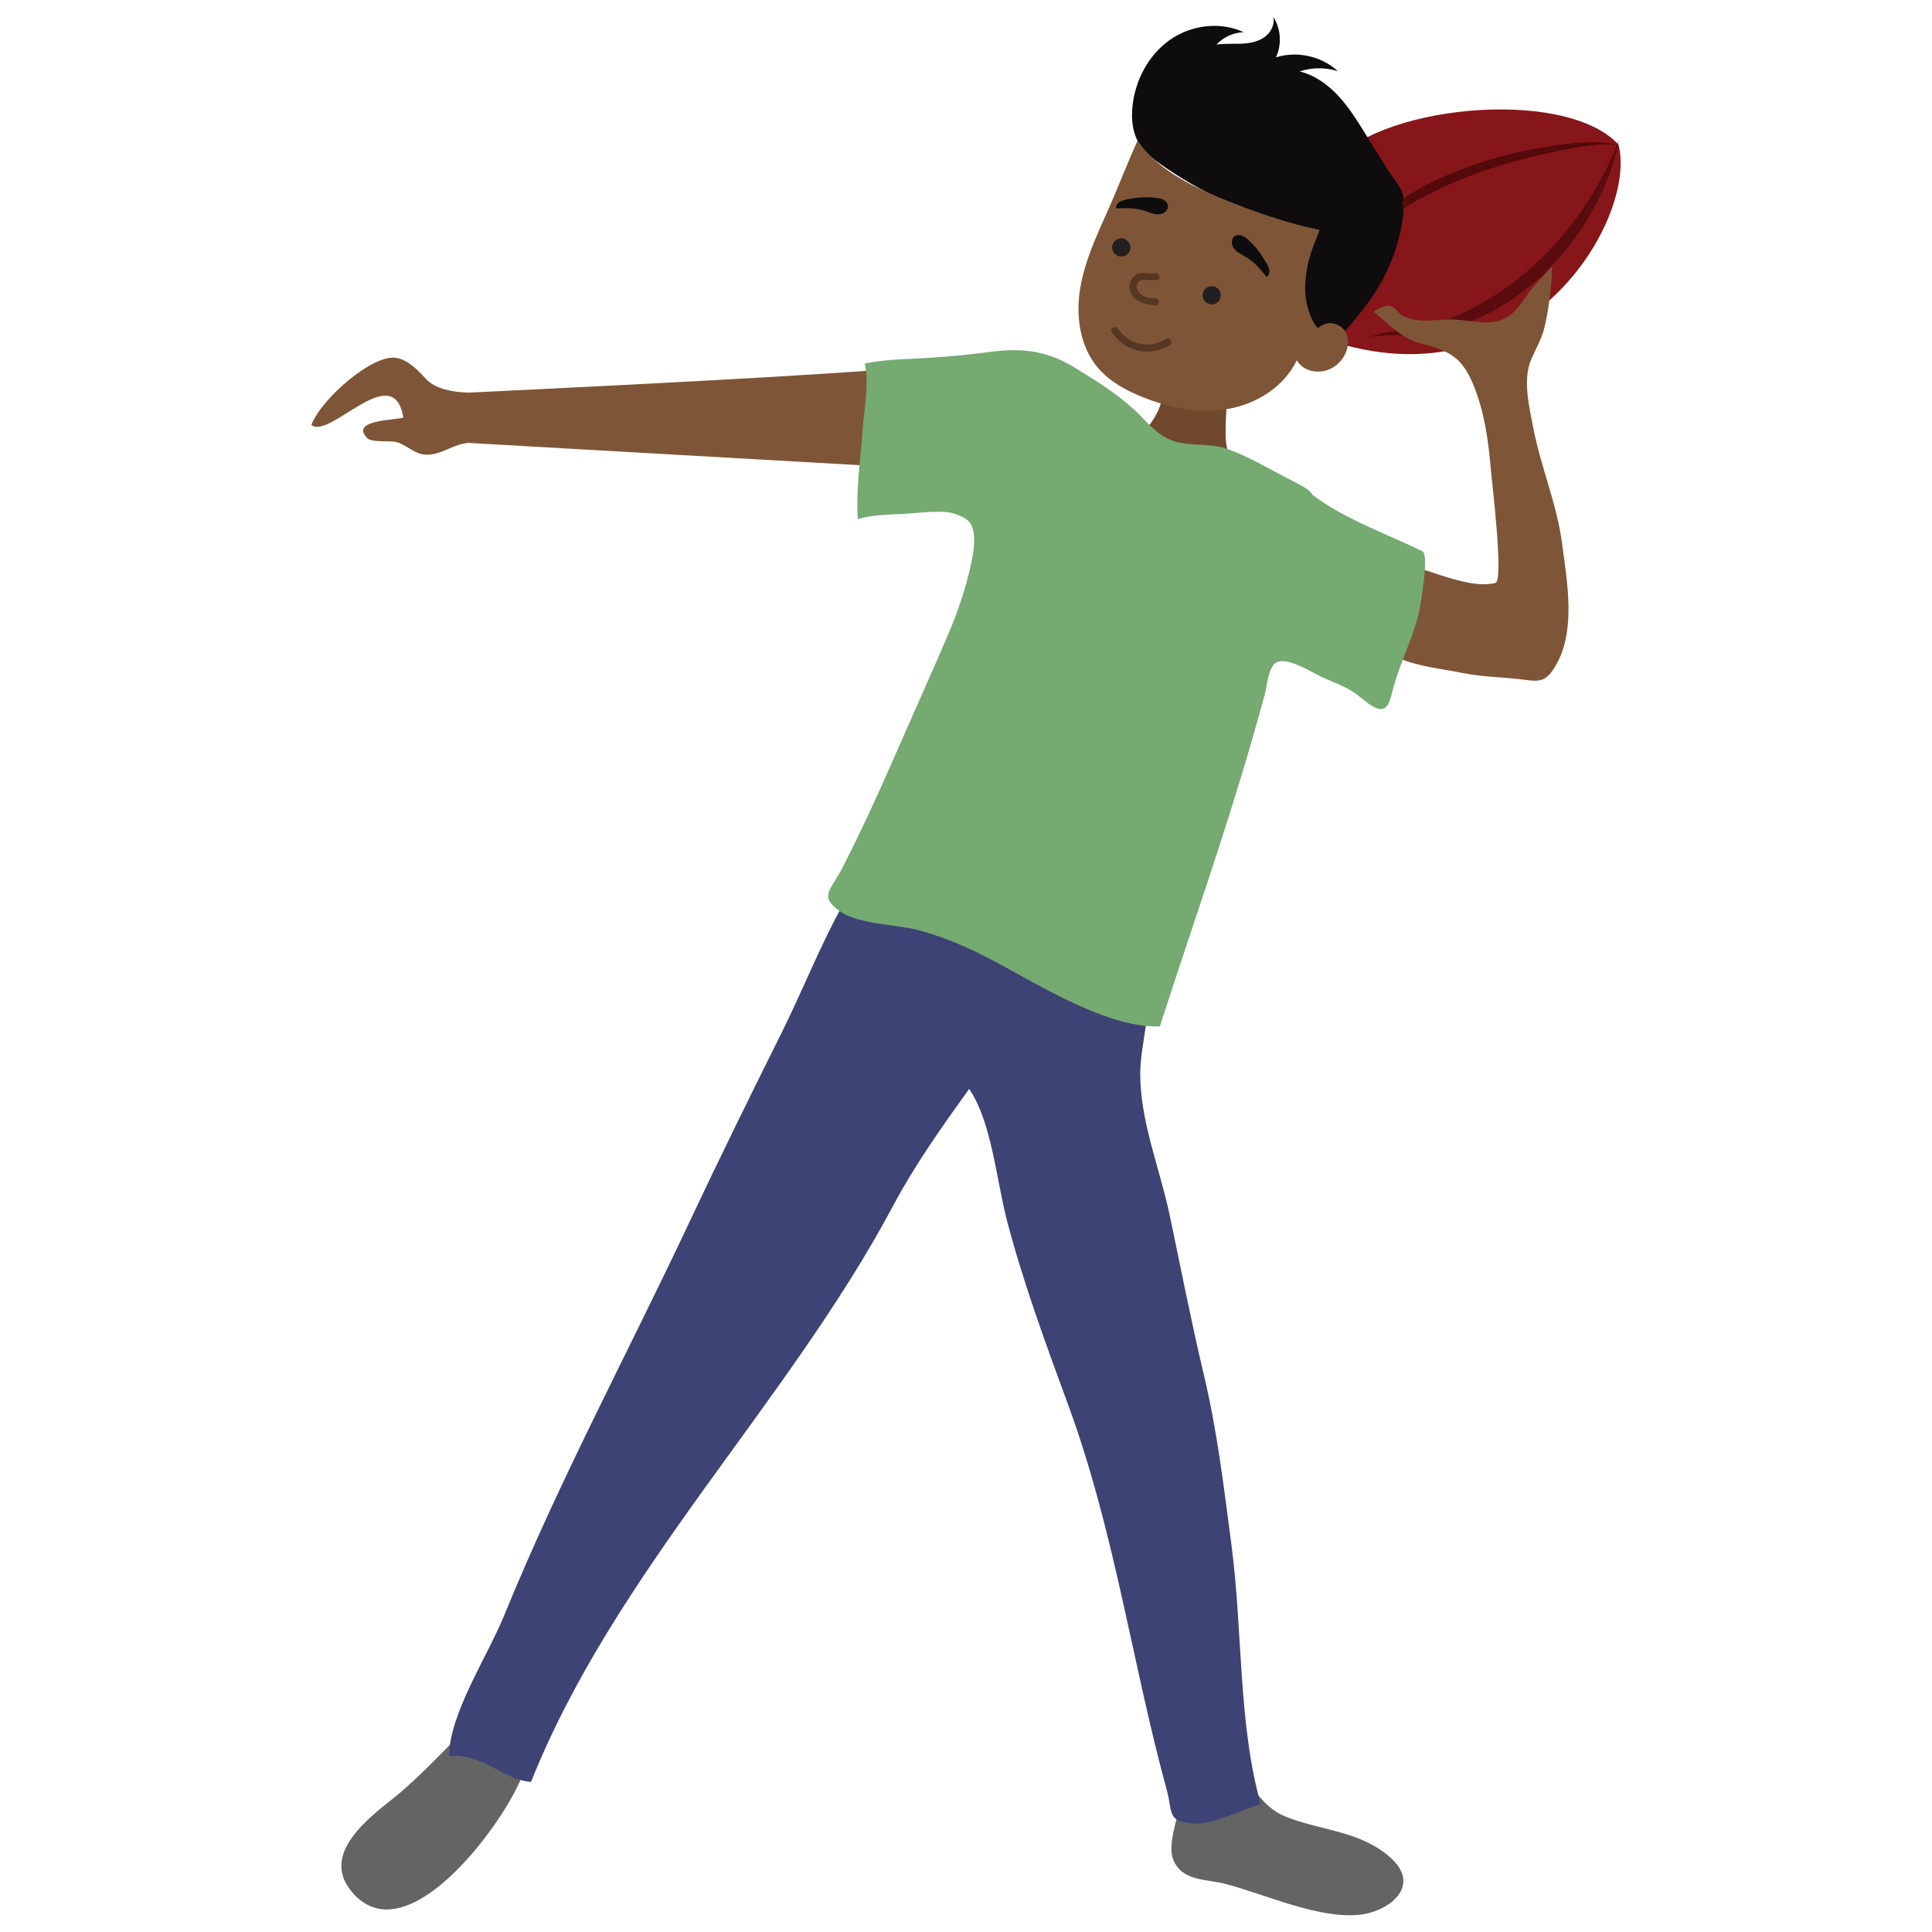
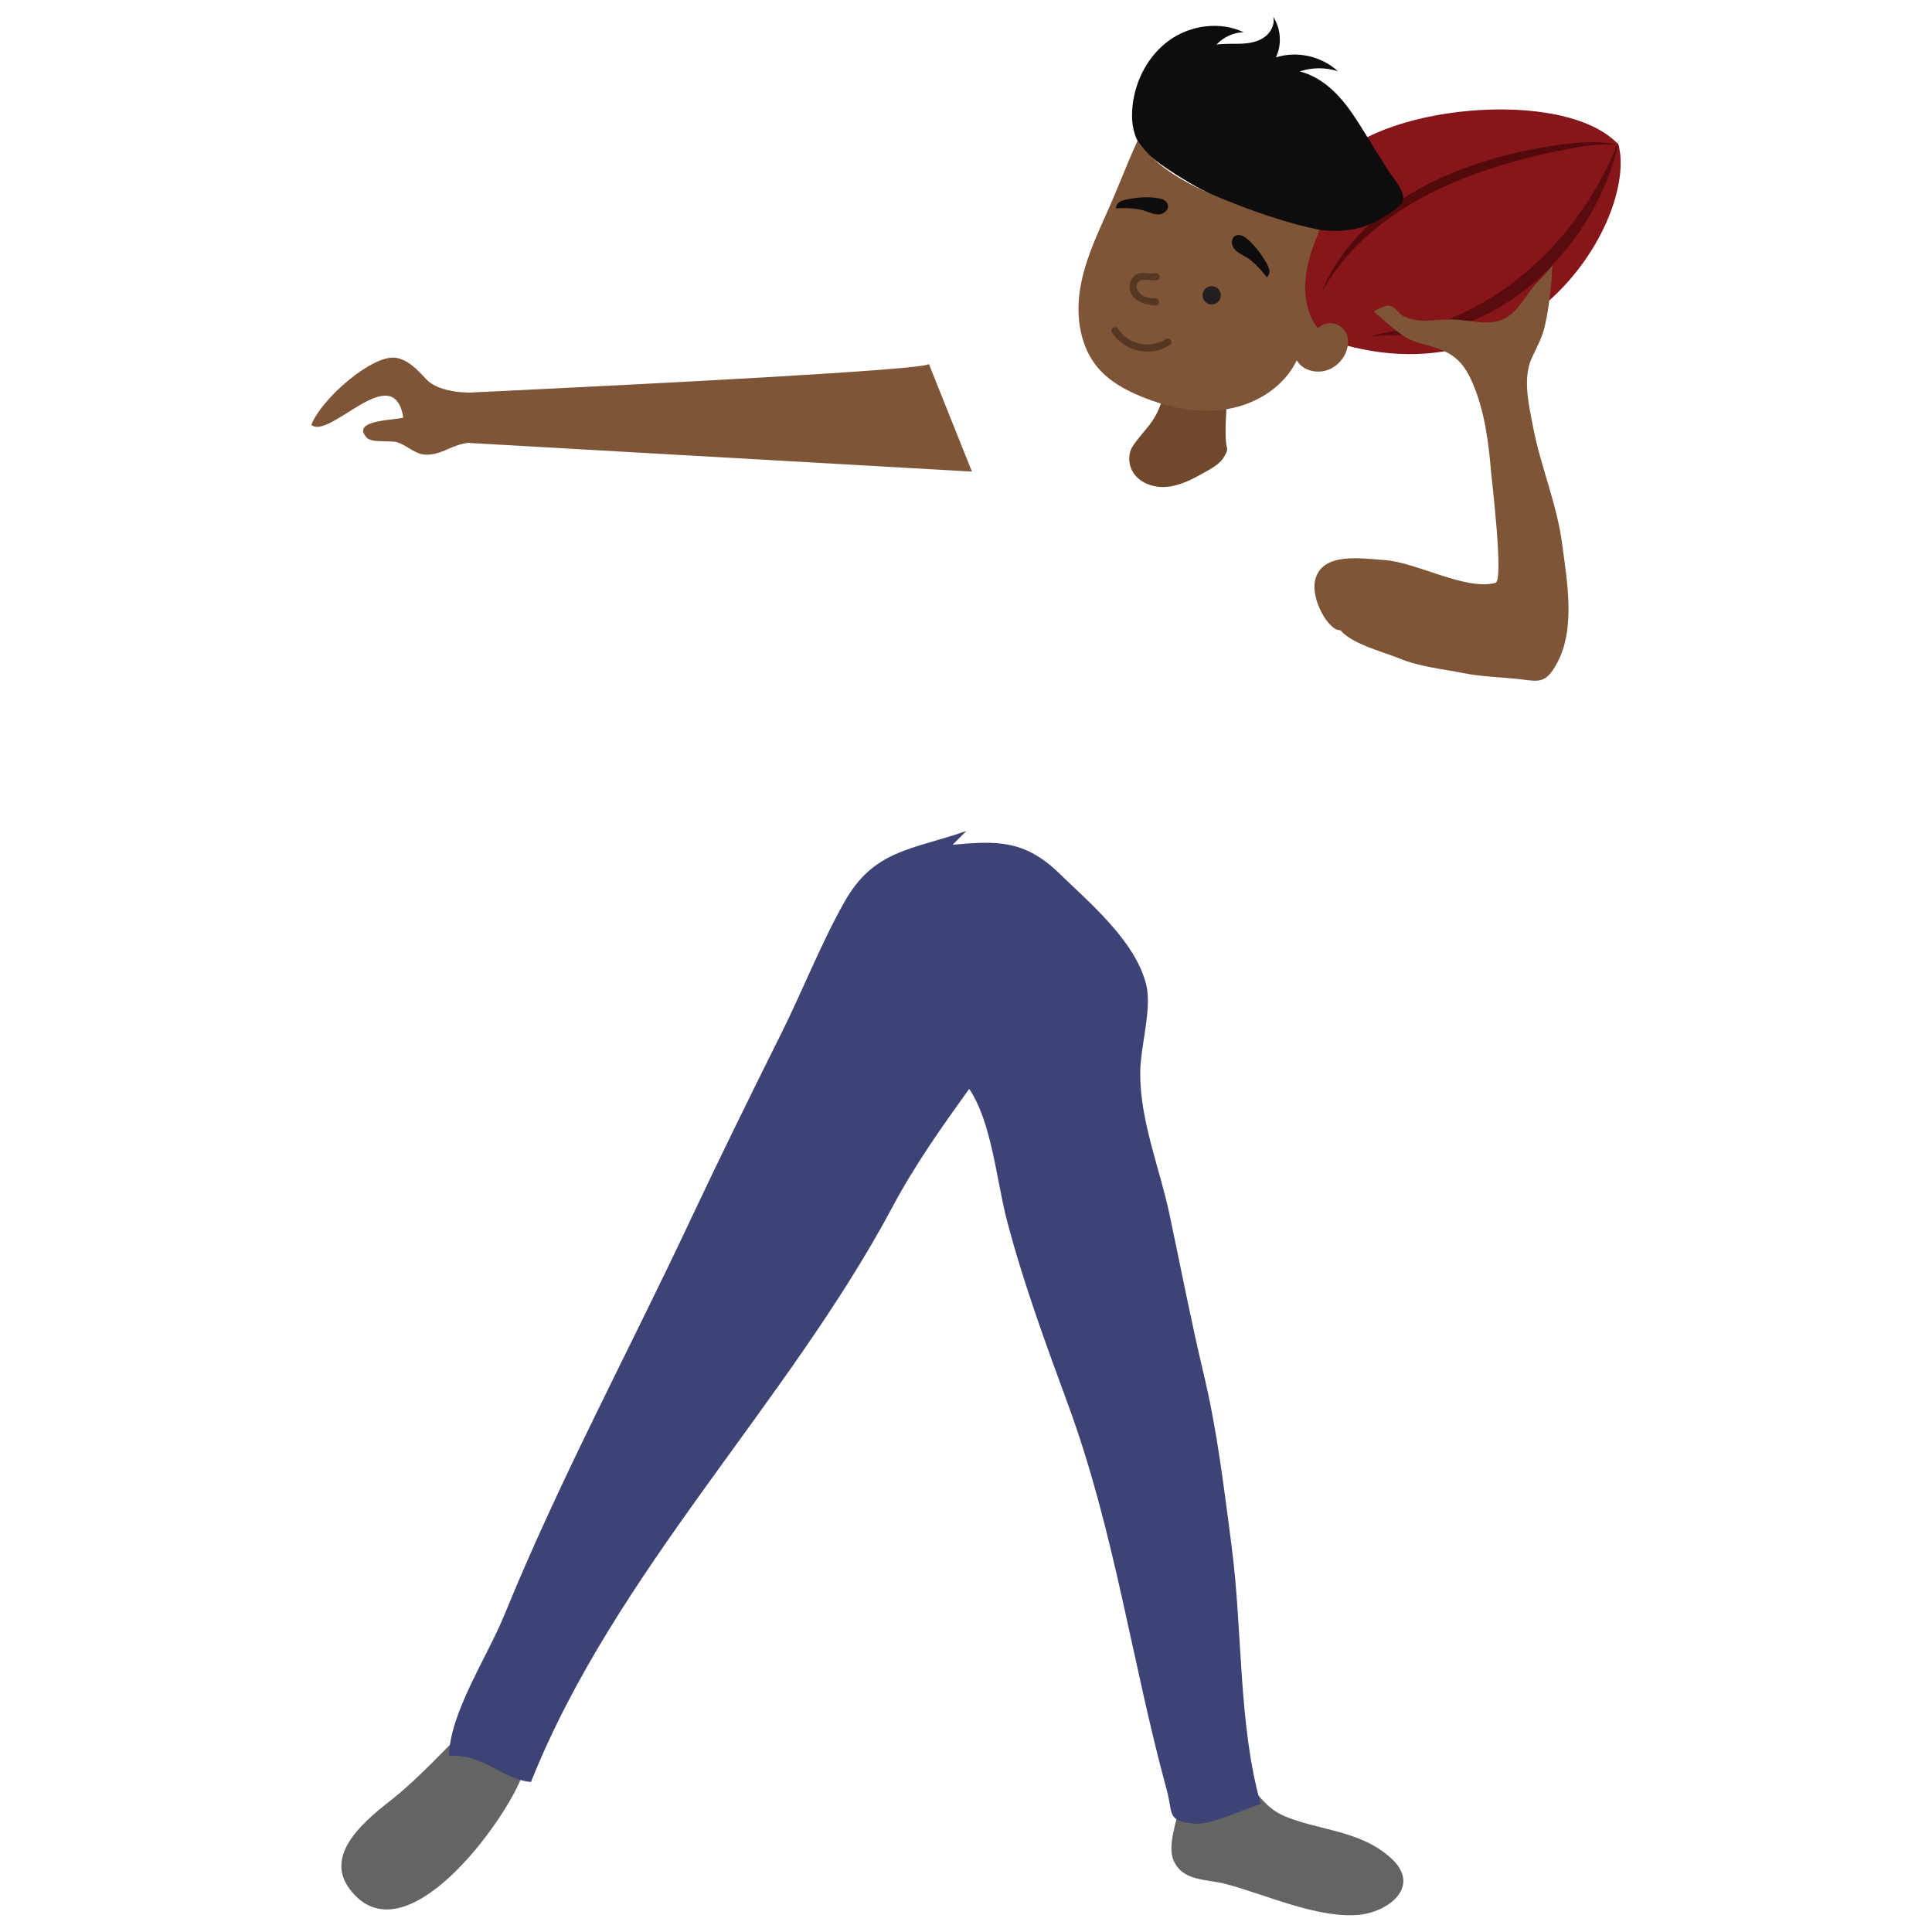
<svg xmlns="http://www.w3.org/2000/svg" version="1.1" id="Layer_2_00000160175194740200457840000015902925915286762660_" x="0px" y="0px" viewBox="0 0 173 173" enable-background="new 0 0 173 173" xml:space="preserve">
  <g id="words">
    <g id="throw">
      <g id="Layer_450_copy">
        <g>
          <path fill="#861619" d="M144.926,12.944c1.796,6.759-8.862,24.825-28.096,16.71c-2.528-4.251-1.294-9.328,2.313-14.731      c3.607-5.403,20.882-7.263,25.784-1.979" />
          <path fill="#54090A" d="M142.699,12.735c-0.578,0-1.158,0.037-1.728,0.072c-8.764,0.935-18.956,4.615-22.618,13.316      c4.573-8.008,14.062-11.323,22.667-12.899c0.925-0.159,1.861-0.295,2.799-0.295c0.325,0,0.65,0.016,0.975,0.053      c0.001-0.003,0.003-0.007,0.004-0.01c-0.683-0.182-1.39-0.238-2.099-0.238" />
          <path fill="#988583" d="M144.98,12.509c-0.045,0.117-0.09,0.232-0.136,0.348c0.017,0.017,0.034,0.035,0.05,0.053      c0.03-0.134,0.058-0.267,0.085-0.401" />
          <path fill="#590B0D" d="M144.844,12.857c-0.015,0.038-0.031,0.078-0.046,0.116c0.023,0.006,0.045,0.012,0.068,0.018      c-0.024-0.003-0.048-0.006-0.072-0.009c-2.742,6.823-8.032,12.683-14.857,15.517c-2.231,1.146-4.907,0.808-7.362,1.688      c1.074-0.18,2.141-0.186,3.227-0.186c0.036,0,0.072,0,0.108,0h0.073c0.135,0,0.269,0,0.404,0      c8.991-0.565,16.597-8.545,18.507-17.092c-0.017-0.018-0.033-0.035-0.05-0.053" />
          <path fill="#390000" d="M144.798,12.973c0,0-0.003,0.007-0.004,0.01c0.024,0.003,0.048,0.006,0.072,0.009      c-0.022-0.006-0.045-0.012-0.068-0.018" />
          <path fill="#7E5637" d="M87.031,42.227l-3.86-9.648c0.376,0.523-26.76,1.882-37.197,2.386l-0.026-0.022l-0.128,0.03      c-2.256,0.109-3.672,0.175-3.83,0.182c-0.442-0.016-0.884-0.037-1.315-0.109c-0.892-0.15-1.874-0.407-2.544-1.126      c-0.755-0.81-1.577-1.695-2.653-1.877c-2.089-0.354-6.691,3.646-7.599,6.001c1.624,1.389,7.36-5.98,8.236-0.653      c-0.606,0.239-4.801,0.178-3.261,1.813c0.444,0.472,2.093,0.217,2.703,0.395c0.711,0.207,1.5,0.931,2.23,1.074      c0.788,0.154,1.583-0.13,2.31-0.453c0.656-0.291,1.172-0.489,1.885-0.573l0.059-0.006v0.025l44.99,2.564V42.227z" />
          <path fill="#7E5637" d="M120.02,56.425c1.06,1.262,3.849,1.942,5.332,2.552c1.789,0.735,3.81,0.923,5.67,1.294      c1.626,0.324,3.111,0.342,4.767,0.515c1.946,0.204,2.564,0.576,3.637-1.407c1.668-3.085,0.905-7.273,0.451-10.713      c-0.47-3.557-1.904-6.847-2.583-10.358c-0.362-1.874-0.967-4.349-0.167-6.166c0.399-0.907,0.9-1.759,1.145-2.714      c0.35-1.364,0.534-2.977,0.667-4.382c0.037-0.394-0.018-0.923,0.098-1.293c-0.479,0.642-1.039,1.146-1.566,1.735      c-0.558,0.623-0.978,1.351-1.509,1.994c-1.797,2.179-3.613,1.155-5.995,1.126c-1.598-0.02-2.873,0.399-4.314-0.305      c-0.501-0.245-0.683-0.932-1.396-0.938c-0.149-0.001-1.372,0.437-1.181,0.596c1.323,1.101,2.519,2.36,3.983,2.747      c2.533,0.669,3.741,1.102,4.812,3.61c1.062,2.488,1.413,5.203,1.64,7.878c0.081,0.953,1.156,9.8,0.395,9.999      c-2.692,0.703-7.065-1.854-9.944-2.046c-2.007-0.134-5.521-0.735-6.176,1.711c-0.491,1.831,1.277,4.715,2.237,4.564      L120.02,56.425z" />
          <path fill="#70492D" d="M109.785,39.586c0.078,0.73,0.225,0.563-0.112,1.216c-0.335,0.648-1.004,1.042-1.639,1.402      c-1.091,0.617-2.221,1.248-3.468,1.384c-1.246,0.136-2.65-0.352-3.208-1.475c-0.275-0.553-0.316-1.219-0.11-1.802      c0.202-0.572,1.32-1.785,1.685-2.269c1.278-1.696,1.32-3.04,1.401-5.162c1.318,0.926,2.848,1.548,4.438,1.804      c0.309,0.05,0.768,0.109,0.915,0.441c0.115,0.26,0.249,0.447,0.214,0.705C109.78,36.697,109.691,38.716,109.785,39.586z" />
-           <path fill="#0E0C0C" d="M125.628,19.436c-0.293,2.177-1.028,4.293-2.146,6.183c-1.069,1.807-2.471,3.39-3.863,4.961      c-0.761-0.258-1.552-0.535-2.119-1.104c-0.924-0.928-1.022-2.372-1.056-3.681c-0.04-1.576-0.063-3.181,0.372-4.696      c0.435-1.516,1.402-2.955,2.847-3.586c0.86-0.374,1.829-0.44,2.761-0.338c0.814,0.089,1.728,0.25,2.505,0.512      C125.678,17.941,125.719,18.75,125.628,19.436z" />
          <path fill="#0E0C0C" d="M120.882,20.581c-1.747,0.255-3.529-0.049-5.24-0.482c-4.186-1.058-8.174-2.894-11.699-5.388      c-0.739-0.523-1.475-1.093-1.946-1.865c-0.599-0.981-0.707-2.193-0.588-3.336c0.242-2.319,1.418-4.568,3.318-5.918      c1.901-1.35,4.525-1.701,6.634-0.708c-0.914,0.026-1.812,0.435-2.431,1.108c0.717-0.105,1.447-0.051,2.17-0.078      c0.724-0.027,1.473-0.146,2.073-0.552c0.6-0.406,1.012-1.159,0.835-1.862c0.693,1.064,0.789,2.492,0.243,3.638      c1.893-0.602,4.093-0.11,5.55,1.242c-1.103-0.36-2.321-0.354-3.421,0.016c1.346,0.331,2.52,1.177,3.463,2.192      c0.943,1.016,1.679,2.202,2.41,3.38c0.658,1.061,1.315,2.122,1.973,3.183c0.405,0.653,1.648,1.996,1.393,2.819      c-0.194,0.624-1.442,1.25-1.955,1.585C122.831,20.099,121.865,20.436,120.882,20.581L120.882,20.581z" />
          <path fill="#7E5637" d="M117.91,29.503c0.327-0.39,0.851-0.606,1.357-0.558c0.507,0.047,0.982,0.357,1.23,0.801      c0.298,0.534,0.26,1.206,0.035,1.774c-0.344,0.866-1.132,1.56-2.051,1.716c-0.919,0.156-1.892-0.164-2.361-0.97      c-1.129,2.362-3.596,3.911-6.175,4.357c-2.579,0.446-5.249-0.1-7.675-1.084c-1.475-0.598-2.919-1.384-3.951-2.596      c-1.567-1.84-1.975-4.448-1.636-6.841c0.34-2.393,1.342-4.633,2.334-6.837c1.14-2.533,1.703-4.136,2.843-6.669      c1.669,2.47,4.774,4.063,7.537,5.182c2.889,1.169,5.722,2.18,8.773,2.81c-0.65,1.6-1.111,2.745-1.269,4.464      c-0.158,1.719,0.255,3.575,1.484,4.788C118.242,29.827,118.053,29.516,117.91,29.503L117.91,29.503z" />
-           <path fill="#231F20" d="M100.316,22.972c-0.449-0.049-0.772-0.453-0.723-0.902c0.049-0.449,0.453-0.772,0.902-0.723      c0.448,0.049,0.772,0.453,0.722,0.902S100.764,23.021,100.316,22.972z" />
          <path fill="#231F20" d="M108.411,27.255c-0.449-0.049-0.772-0.453-0.723-0.901c0.049-0.449,0.453-0.772,0.902-0.723      c0.449,0.049,0.772,0.453,0.723,0.902C109.264,26.982,108.86,27.305,108.411,27.255z" />
          <path fill="#563723" d="M103.436,24.457c-0.519,0.121-1.044-0.142-1.558,0.061c-0.435,0.172-0.712,0.625-0.733,1.084      c-0.056,1.262,1.311,1.723,2.335,1.746c0.413,0.01,0.393-0.63-0.018-0.639c-0.384-0.009-0.782-0.045-1.123-0.238      c-0.361-0.205-0.74-0.695-0.477-1.125c0.314-0.514,1.24-0.156,1.753-0.275C104.018,24.978,103.835,24.364,103.436,24.457      L103.436,24.457z" />
          <path fill="#563723" d="M99.561,29.764c1.176,1.736,3.392,2.24,5.187,1.144c0.352-0.215,0.02-0.762-0.331-0.548      c-1.485,0.908-3.328,0.52-4.308-0.927c-0.23-0.34-0.778-0.01-0.547,0.331H99.561z" />
          <path fill="#0E0C0C" d="M103.562,17.725c0.218,0.028,0.44,0.068,0.633,0.173c0.193,0.105,0.357,0.286,0.391,0.503      c0.064,0.412-0.367,0.76-0.783,0.792c-0.416,0.031-0.815-0.15-1.21-0.284c-0.888-0.302-1.731-0.289-2.65-0.25      c-0.045-0.715,0.911-0.795,1.423-0.884C102.09,17.648,102.833,17.63,103.562,17.725z" />
          <path fill="#0E0C0C" d="M111.76,21.466c-0.164-0.146-0.339-0.288-0.545-0.365c-0.206-0.077-0.45-0.083-0.636,0.034      c-0.353,0.222-0.334,0.776-0.085,1.111c0.249,0.335,0.647,0.517,1.007,0.728c0.81,0.473,1.352,1.119,1.925,1.838      c0.57-0.434,0.003-1.209-0.264-1.654C112.783,22.528,112.31,21.955,111.76,21.466L111.76,21.466z" />
          <path fill="#636464" d="M41.541,154.991c-1.413,1.358-4.108,4.282-6.287,6.008c-2.29,1.814-6.364,4.925-3.948,8.15      c4.892,6.529,14.043-6.173,15.479-10.223c0.28-0.79,0.811-1.757,0.949-2.549c0.259-1.485,0.427-0.918-0.599-1.927      C46.064,153.397,43.396,152.714,41.541,154.991L41.541,154.991z" />
          <path fill="#636464" d="M105.678,161.476c-0.258,1.431-1.143,3.716-0.624,5.035c0.775,1.967,2.959,1.733,4.674,2.182      c3.569,0.934,8.141,3.067,11.832,2.781c2.736-0.212,5.734-2.533,3.058-5.031c-2.69-2.512-6.329-2.499-9.475-3.764      c-1.956-0.786-2.388-2.176-3.921-3.321C110.145,158.554,106.671,158.217,105.678,161.476L105.678,161.476z" />
          <path fill="#3D4375" d="M110.299,138.564c-0.708-5.362-1.277-10.328-2.52-15.547c-1.129-4.74-2.048-9.523-3.059-14.288      c-0.886-4.175-2.645-8.374-2.619-12.683c0.015-2.438,1.106-5.768,0.509-7.991c-1.035-3.857-4.974-7.149-7.767-9.857      c-3.086-2.993-5.567-2.919-9.541-2.557l1.227-1.23c-4.882,1.706-8.277,1.656-10.925,6.368c-2.138,3.806-3.715,7.89-5.649,11.769      c-2.797,5.61-5.56,11.225-8.228,16.897c-5.511,11.721-11.65,23.12-16.575,35.193c-1.517,3.719-4.902,8.789-4.942,12.608      c3.05-0.269,4.719,2.084,7.337,2.321c7.513-18.822,22.933-33.826,32.372-51.495c2.057-3.851,4.403-7.136,6.863-10.568      c2.014,2.937,2.446,8.191,3.385,11.784c1.457,5.573,3.502,11.118,5.49,16.533c4.158,11.322,5.713,23.098,8.819,34.461      c0.588,2.151-0.048,2.798,2.529,3.018c1.454,0.124,4.458-1.342,5.888-1.755c-2.012-7.061-1.627-15.631-2.598-22.982      L110.299,138.564z" />
-           <path fill="#75AA71" d="M127.38,49.372c-3.036-1.504-7.096-2.929-9.865-5.075c-0.24-0.41-0.72-0.698-1.567-1.123      c-2.001-1.004-4.006-2.262-6.111-2.993c-1.625-0.565-3.457-0.133-5.052-0.8c-1.327-0.554-2.226-1.777-3.255-2.725      c-1.571-1.447-3.496-2.639-5.319-3.754c-0.905-0.553-1.774-0.938-2.653-1.185c-1.56-0.439-3.15-0.446-5.024-0.193      c-2.468,0.333-5.003,0.521-7.478,0.631c-1.237,0.055-2.433,0.158-3.621,0.394c0.408,1.823-0.062,4.096-0.189,5.932      c-0.183,2.632-0.621,5.387-0.428,8.011c1.258-0.397,2.667-0.404,3.999-0.471c1.254-0.063,2.494-0.25,3.767-0.181      c0.706,0.038,1.843,0.395,2.272,0.979c0.629,0.857,0.322,2.595,0.126,3.546c-0.438,2.114-1.19,4.362-2.052,6.381      c-1.332,3.121-2.716,6.186-4.075,9.286c-1.711,3.903-3.449,7.841-5.406,11.642c-1.085,2.109-2.156,2.583-0.213,3.944      c1.667,1.167,5.09,1.153,7.075,1.691c2.505,0.678,4.755,1.703,7.007,2.913c3.855,2.072,9.953,5.86,14.538,5.688      c2.756-8.542,5.757-16.977,8.234-25.577c0.392-1.361,0.772-2.726,1.151-4.091c0.219-0.788,0.315-2.614,1.105-2.948      c1.091-0.461,3.182,0.977,4.157,1.397c0.853,0.368,1.717,0.701,2.519,1.173c0.691,0.407,1.223,1.008,1.925,1.403      c1.448,0.816,1.551-0.783,1.875-1.897c0.624-2.142,1.638-4.156,2.189-6.32C127.171,54.415,128,49.679,127.38,49.372      L127.38,49.372z" />
        </g>
      </g>
    </g>
  </g>
</svg>